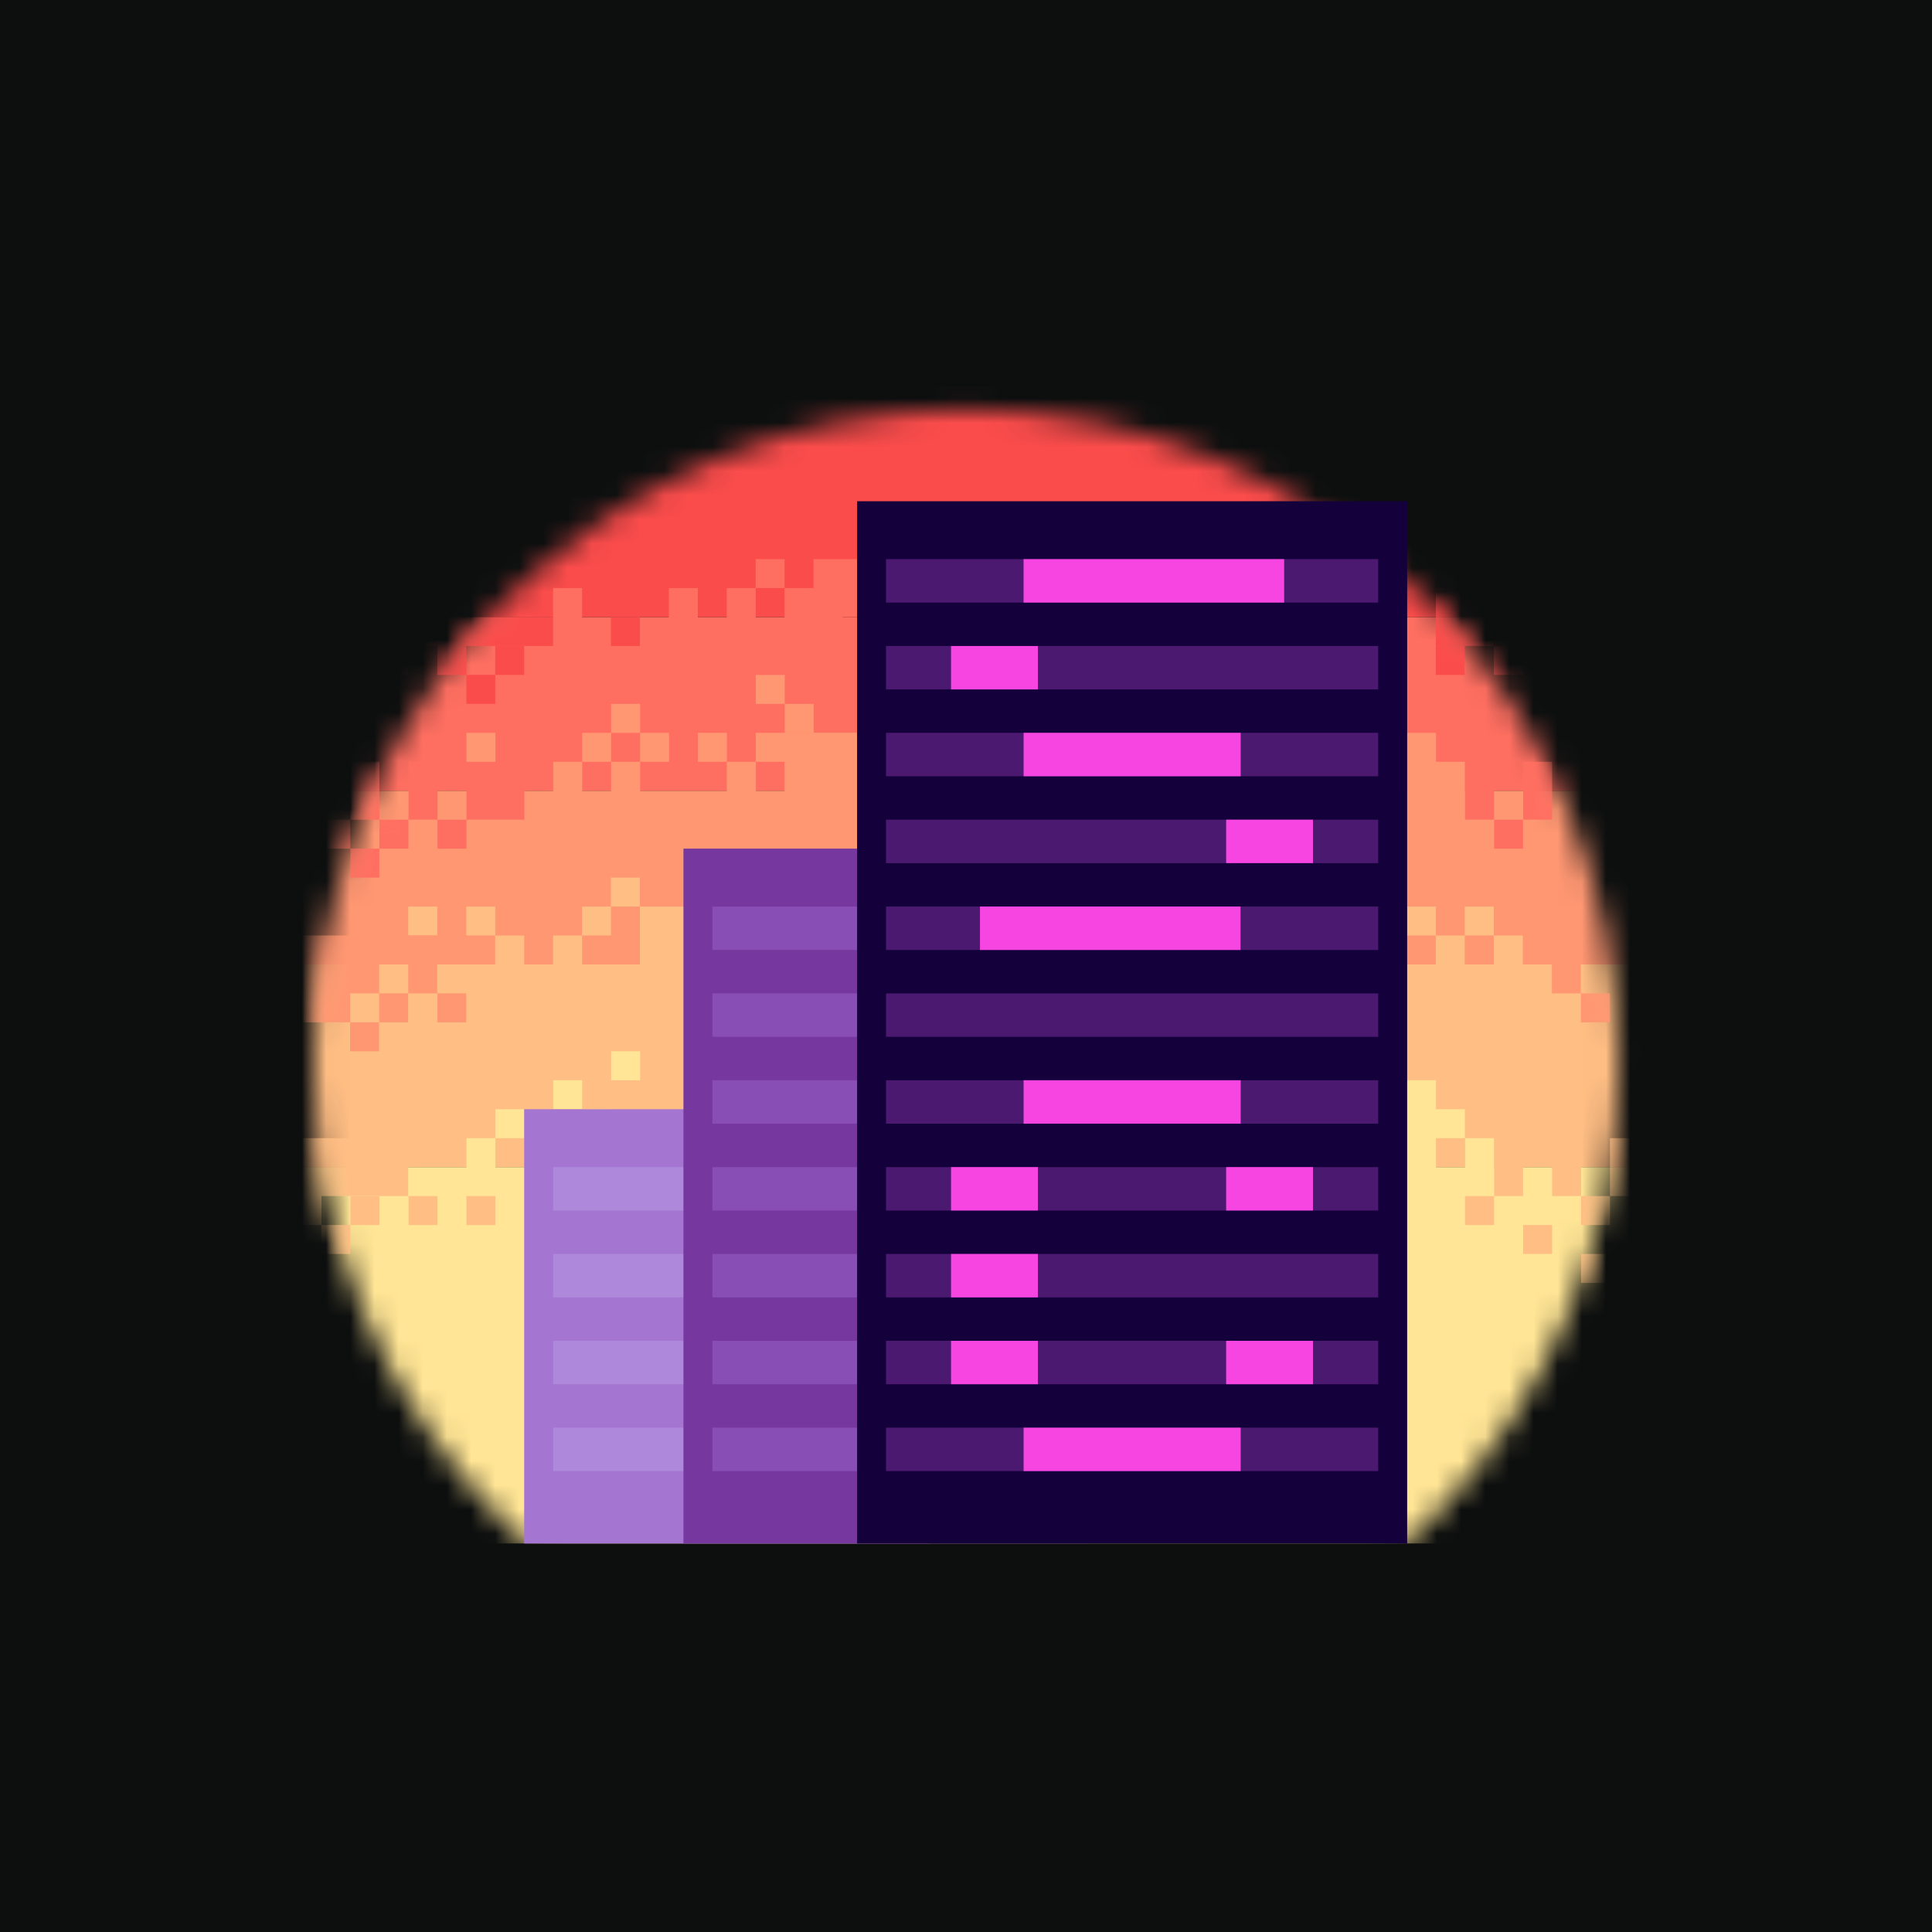
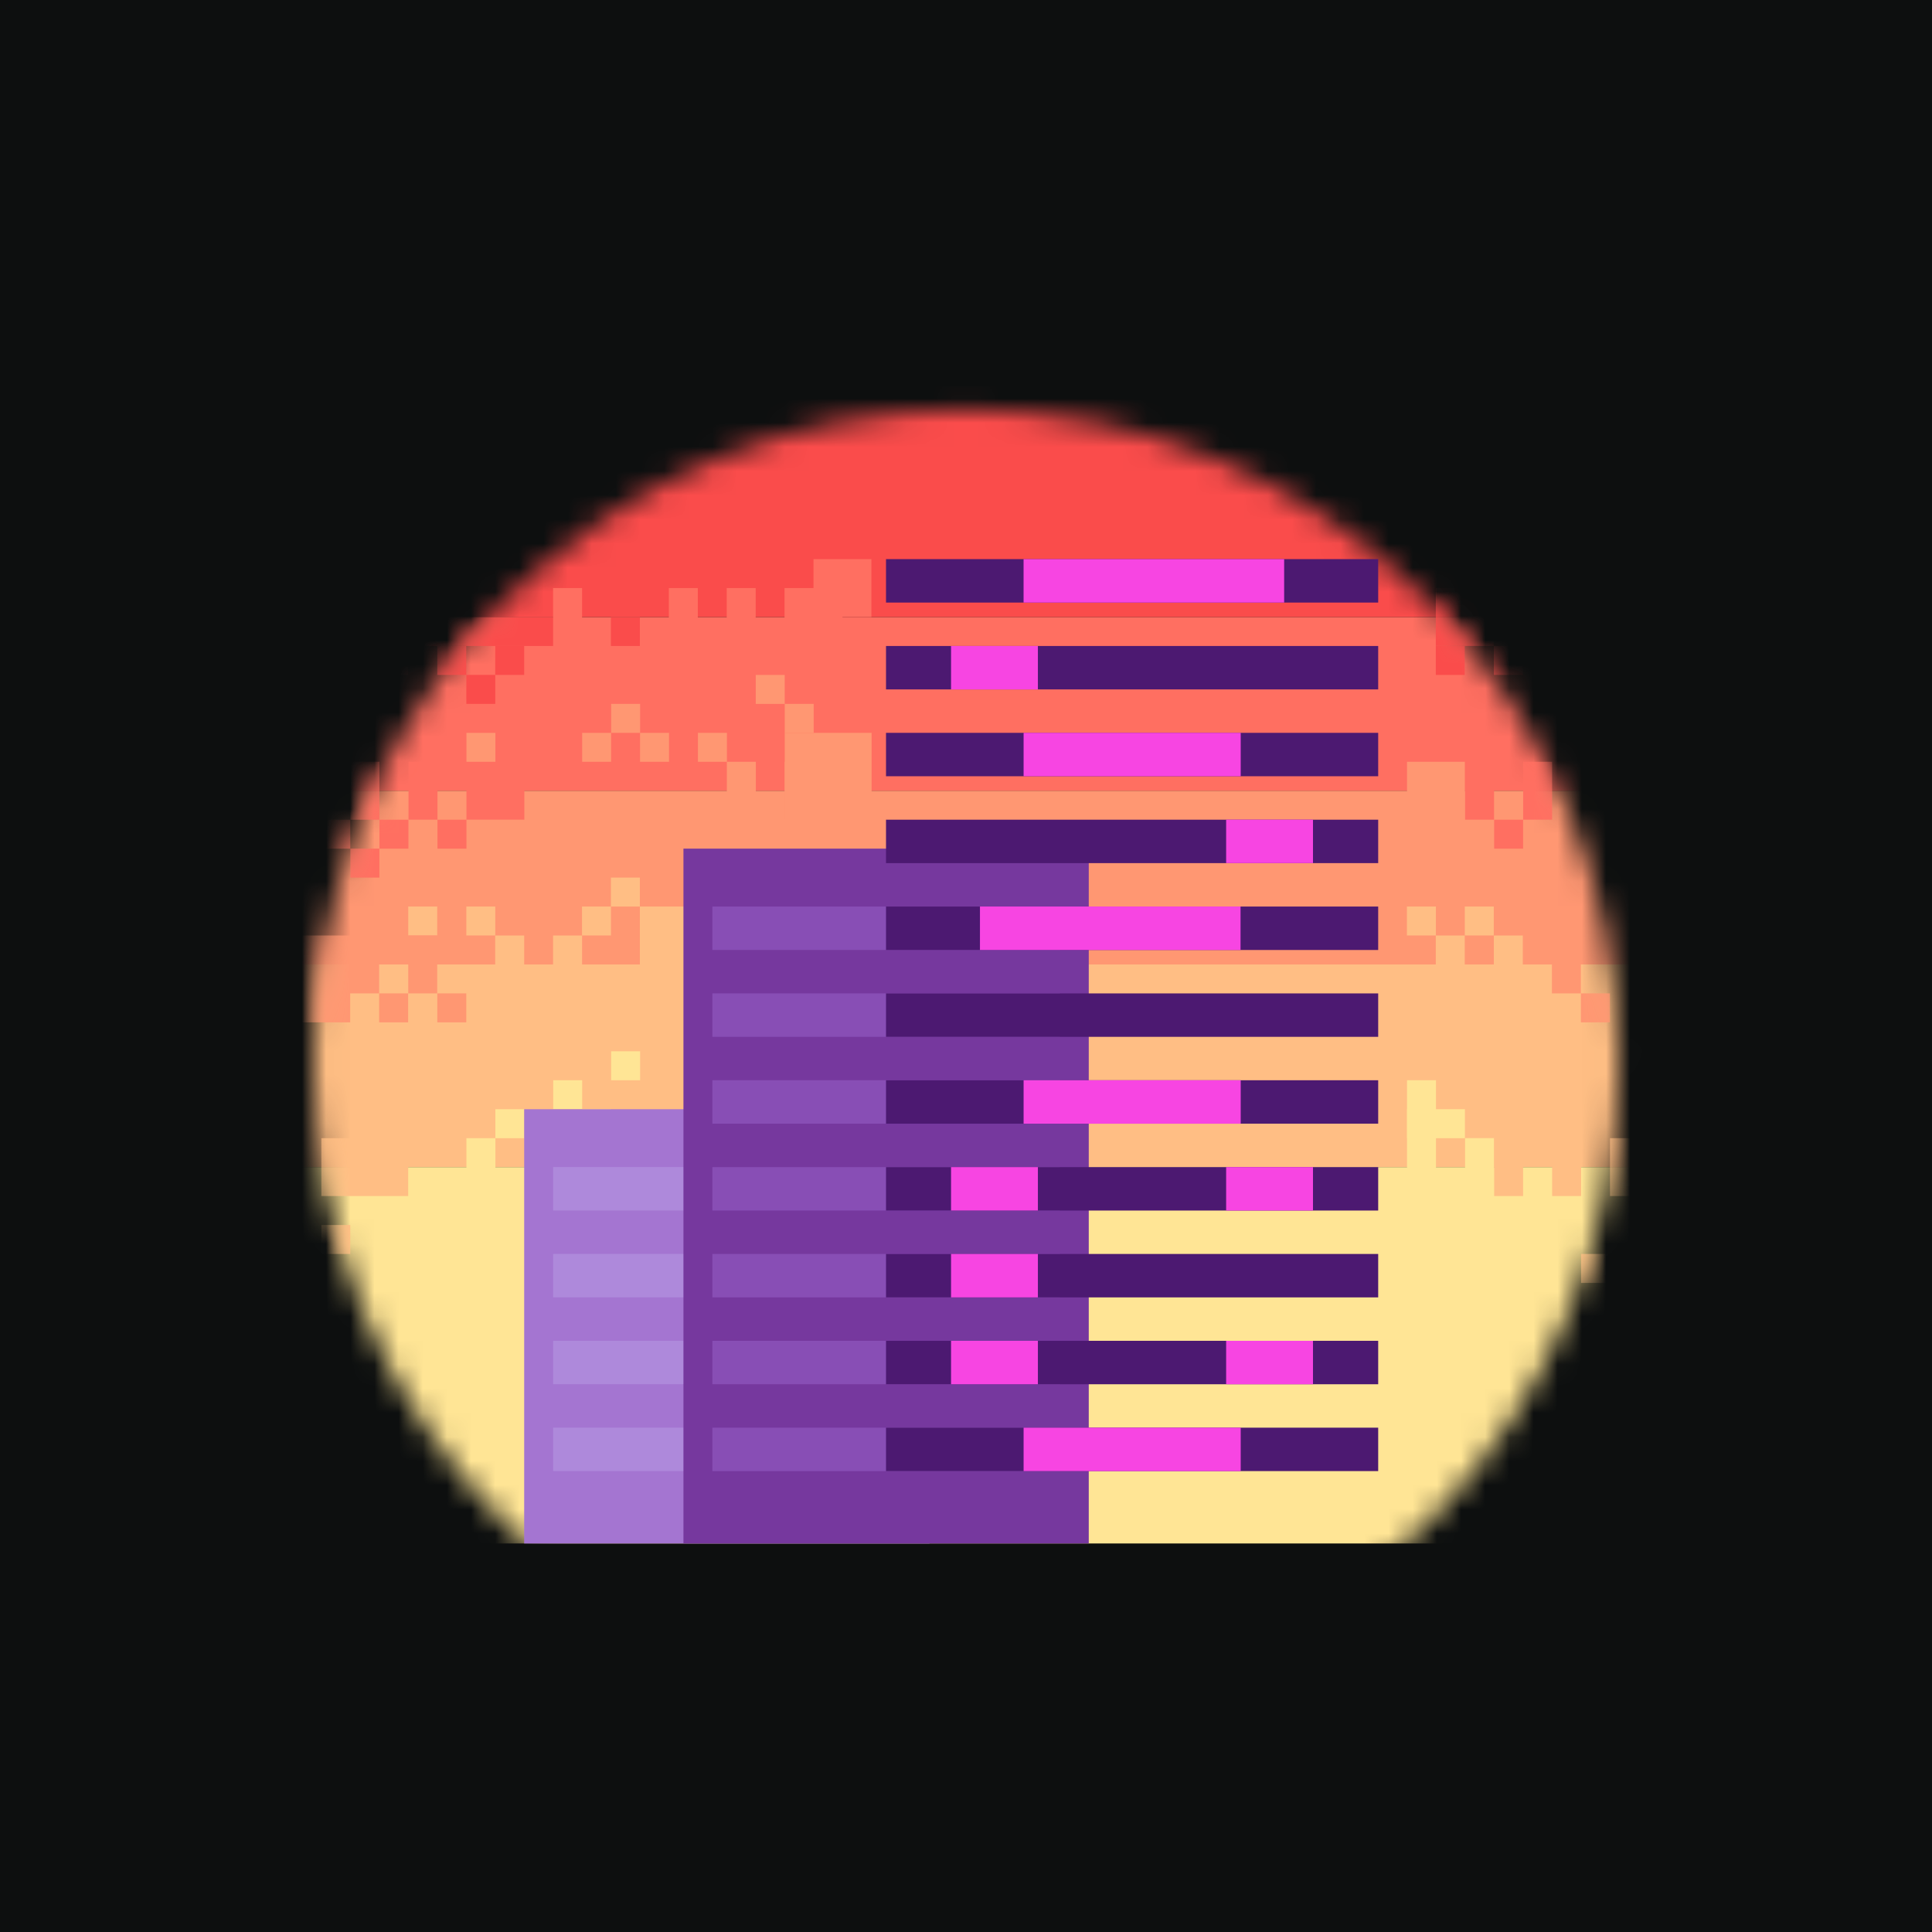
<svg xmlns="http://www.w3.org/2000/svg" width="80" height="80" fill="none">
  <path fill="#0D0F0F" d="M0 0h80v80H0z" />
  <g clip-path="url(#a)">
    <mask id="b" width="56" height="55" x="12" y="16" maskUnits="userSpaceOnUse" style="mask-type:luminance">
      <path fill="#fff" d="M40.004 70.985c14.923 0 27.02-12.097 27.02-27.02s-12.097-27.02-27.02-27.02c-14.922 0-27.02 12.097-27.02 27.02s12.098 27.02 27.02 27.02z" />
    </mask>
    <g mask="url(#b)">
      <path fill="#FFBE84" d="M75.644 39.935H3.714v8.392h71.93v-8.392z" />
      <path fill="#FF9772" d="M75.644 32.743H3.714v7.193h71.93v-7.193z" />
      <path fill="#FF6F61" d="M75.644 25.55H3.714v7.193h71.93V25.55z" />
      <path fill="#FA4C4B" d="M75.644 7.567H3.714V25.55h71.93V7.567z" />
      <path fill="#FFE595" d="M75.644 48.327H3.714v15.585h71.93V48.327z" />
    </g>
    <mask id="c" width="56" height="55" x="12" y="16" maskUnits="userSpaceOnUse" style="mask-type:luminance">
      <path fill="#fff" d="M40.004 70.985c14.923 0 27.02-12.097 27.02-27.02s-12.097-27.02-27.02-27.02c-14.922 0-27.02 12.097-27.02 27.02s12.098 27.02 27.02 27.02z" />
    </mask>
    <g mask="url(#c)">
-       <path fill="#FF6F61" d="M32.488 23.152h-1.199v1.198h1.199v-1.198z" />
      <path fill="#FA4C4B" d="M13.302 27.946h-1.198v1.2h1.198v-1.2zm2.395 0h-1.199v1.2h1.199v-1.2zm4.81 0H19.31v1.2h1.198v-1.2zm46.155 0h-1.2v1.2h1.2v-1.2zm-3.606-1.198h-1.199v1.199h1.2v-1.199z" />
      <path fill="#FF6F61" d="M24.101 24.35h-1.199v2.397h1.2V24.35zm4.793 0h-1.199v2.397h1.2V24.35zm2.396 0h-1.198v2.398h1.199v-2.397zm4.793-1.198h-2.398v2.397h2.398v-2.397z" />
      <path fill="#FF6F61" d="M34.884 24.35h-2.398v2.398h2.398V24.35zm29.376 0h-1.2v1.199h1.2v-1.2z" />
      <path fill="#FA4C4B" d="M13.302 25.55h-1.198v1.199h1.198V25.55zm2.395 0h-1.199v1.199h1.199V25.55zm2.406 0h-1.199v1.199h1.2V25.55zm4.8 0h-4.796v1.199h4.796V25.55zm3.593 0h-1.2v1.199h1.2V25.55zm35.354-1.2h-2.397v2.397h2.398V24.35zm2.41 1.2h-1.2v1.199h1.2V25.55zm3.6 0h-2.397v1.199h2.398V25.55z" />
      <path fill="#FA4C4B" d="M14.5 26.748h-1.2v1.199h1.2v-1.199zm2.4 0h-1.199v1.199H16.9v-1.199zm2.406 0h-1.199v1.2h1.2v-1.2zm2.399 0h-1.2v1.199h1.2v-1.199zm38.947 0h-1.199v1.2h1.199v-1.2zm7.207 0H66.66v1.199h1.199v-1.199z" />
    </g>
    <mask id="d" width="56" height="55" x="12" y="16" maskUnits="userSpaceOnUse" style="mask-type:luminance">
      <path fill="#fff" d="M40.004 70.985c14.923 0 27.02-12.097 27.02-27.02s-12.097-27.02-27.02-27.02c-14.922 0-27.02 12.097-27.02 27.02s12.098 27.02 27.02 27.02z" />
    </mask>
    <g mask="url(#d)">
      <path fill="#FF9772" d="M14.505 29.145h-1.198v1.2h1.198v-1.2zm12.001.001h-1.2v1.199h1.2v-1.2zm41.359-.001h-1.199v1.2h1.199v-1.2z" />
      <path fill="#FF6F61" d="M14.505 33.942h-1.198v1.2h1.198v-1.2zm2.407 0h-1.2v1.199h1.2v-1.199zm-1.203 1.198h-1.2v1.2h1.2v-1.2zm0-3.596h-1.2v2.398h1.2v-2.398zm3.605 2.398h-1.199v1.2h1.2v-1.2zm2.398-2.398h-2.398v2.397h2.398v-2.397zm41.356 2.398h-1.199v1.2h1.199v-1.2zm4.797 0h-1.199v1.2h1.199v-1.2z" />
      <path fill="#FF9772" d="M13.308 30.346H12.11v1.198h1.2v-1.198zm7.205 0h-1.199v1.198h1.2v-1.198zm4.791 0h-1.198v1.198h1.198v-1.198zm2.399 0h-1.2v1.198h1.2v-1.198zm4.791-2.399h-1.2v1.2h1.2v-1.2zm3.596 2.398h-3.596v3.596h3.597v-3.596z" />
      <path fill="#FF9772" d="M33.693 29.146h-1.199v1.199h1.199v-1.199zm-2.396 2.398h-1.2v2.398h1.2v-2.398zm2.396 0h-1.199v2.398h1.199v-2.398zM30.1 30.345h-1.2v1.199h1.2v-1.199z" />
-       <path fill="#FF9772" d="M36.09 30.345h-4.795v1.199h4.795v-1.199zm23.37.001h-1.198v2.397h1.199v-2.397zm7.208 0h-1.2v1.198h1.2v-1.198zm-52.163 1.198h-1.198v1.199h1.198v-1.2zm9.602 0h-1.199v2.397h1.199v-2.397zm2.399 0h-1.2v2.398h1.2v-2.398z" />
      <path fill="#FF9772" d="M60.66 31.544h-2.398v2.398h2.397v-2.398zm7.205 0h-1.199v1.199h1.199v-1.2z" />
      <path fill="#FF6F61" d="M13.308 32.742H12.11v1.199h1.2v-1.2zm4.807-1.198h-1.199v2.398h1.199v-2.398zm43.75 0h-1.199v2.397h1.199v-2.397zm2.405 0h-1.2v2.398h1.2v-2.398z" />
    </g>
    <mask id="e" width="56" height="55" x="12" y="16" maskUnits="userSpaceOnUse" style="mask-type:luminance">
      <path fill="#fff" d="M40.004 70.985c14.923 0 27.02-12.097 27.02-27.02s-12.097-27.02-27.02-27.02c-14.922 0-27.02 12.097-27.02 27.02s12.098 27.02 27.02 27.02z" />
    </mask>
    <g mask="url(#e)">
      <path fill="#FFBE84" d="M18.103 37.537h-1.199v1.199h1.2v-1.199zm2.404 0H19.31v1.199h1.198v-1.199zm3.594 1.2h-1.199v2.398h1.2v-2.398zm1.197-1.2H24.1v1.199h1.198v-1.199z" />
      <path fill="#FFBE84" d="M26.496 36.339h-1.2v1.199h1.2v-1.2zm2.398 1.198h-2.398v3.597h2.398v-3.597zm30.563 0h-1.2v1.199h1.2v-1.199zm2.396 0h-1.199v1.199h1.2v-1.199z" />
-       <path fill="#FF9772" d="M15.697 42.334h-1.199v1.199h1.199v-1.199z" />
+       <path fill="#FF9772" d="M15.697 42.334h-1.199v1.199v-1.199z" />
      <path fill="#FFBE84" d="M21.705 38.737h-1.2v2.398h1.2v-2.398zm38.947 0h-1.199v2.398h1.199v-2.398zm2.404 0h-1.199v2.398h1.2v-2.398z" />
      <path fill="#FF9772" d="M15.7 38.737h-3.596v2.398H15.7v-2.398zm2.403 0h-1.199v2.398h1.2v-2.398z" />
      <path fill="#FF9772" d="M14.501 39.935h-2.397v2.398H14.5v-2.398zm50.959-1.198h-1.198v2.398h1.198v-2.398zM16.9 41.133h-1.199v1.2H16.9v-1.2zm2.406 0h-1.199v1.2h1.2v-1.2zm47.356 0h-1.2v1.2h1.2v-1.2z" />
    </g>
    <mask id="f" width="56" height="55" x="12" y="16" maskUnits="userSpaceOnUse" style="mask-type:luminance">
      <path fill="#fff" d="M40.004 70.985c14.923 0 27.02-12.097 27.02-27.02s-12.097-27.02-27.02-27.02c-14.922 0-27.02 12.097-27.02 27.02s12.098 27.02 27.02 27.02z" />
    </mask>
    <g mask="url(#f)">
      <path fill="#FFE595" d="M24.107 44.73h-1.199v1.2h1.199v-1.2zm2.399-1.198h-1.2v1.199h1.2v-1.199zM21.71 45.93h-1.198v1.2h1.198v-1.2zm38.95 0h-2.398v1.2h2.397v-1.2z" />
      <path fill="#FFBE84" d="M14.505 50.725h-1.198v1.199h1.198v-1.199zm52.163 1.199h-1.2v1.199h1.2v-1.2z" />
      <path fill="#FFE595" d="M20.513 47.129h-1.199v2.397h1.2V47.13zm4.791-1.199h-1.198v1.199h1.198v-1.2zm34.156-1.2h-1.198v4.796h1.199V44.73zm2.405 2.398h-1.199v2.398h1.199v-2.398z" />
      <path fill="#FFBE84" d="M16.903 47.129h-3.596v2.397h3.596V47.13zm46.165 0h-1.199v2.397h1.199V47.13zm2.4 0H64.27v2.397h1.2V47.13zm2.397 0h-1.199v2.397h1.199V47.13z" />
-       <path fill="#FFBE84" d="M13.308 47.129H12.11v3.596h1.2V47.13zm2.401 2.398h-1.2v1.199h1.2v-1.2zm2.406 0h-1.199v1.199h1.199v-1.199zm2.398 0h-1.199v1.199h1.2v-1.2zm41.352 0h-1.199v1.199h1.199v-1.2zm2.405 1.198h-1.2v1.199h1.2v-1.199zm2.398-1.198h-1.2v1.199h1.2v-1.2z" />
    </g>
    <path fill="#A475D1" d="M38.489 45.93H21.705v17.982H38.49V45.929z" />
    <path fill="#AE89DB" d="M37.29 48.326H22.904v1.798H37.29v-1.798zm0 3.596H22.904v1.799H37.29v-1.799zm0 3.597H22.904v1.798H37.29v-1.798zm0 3.596H22.904v1.798H37.29v-1.798z" />
    <path fill="#76389E" d="M45.082 35.14H28.3v28.772h16.783V35.14z" />
    <path fill="#884EB5" d="M43.884 37.538H29.498v1.798h14.386v-1.798zm0 3.596H29.498v1.798h14.386v-1.798zm0 3.596H29.498v1.799h14.386V44.73zm0 3.597H29.498v1.798h14.386v-1.798zm0 3.597H29.498v1.798h14.386v-1.798zm0 3.596H29.498v1.798h14.386V55.52zm0 3.597H29.498v1.798h14.386v-1.798z" />
-     <path fill="#14003A" d="M58.268 20.755H35.49v43.157h22.778V20.755z" />
    <path fill="#4C1971" d="M57.068 23.152h-20.38v1.799h20.38v-1.799zm0 3.597h-20.38v1.798h20.38v-1.798zm0 3.596h-20.38v1.798h20.38v-1.798zm0 3.597h-20.38v1.798h20.38v-1.798zm0 3.596h-20.38v1.799h20.38v-1.799zm0 3.597h-20.38v1.798h20.38v-1.798zm0 3.596h-20.38v1.798h20.38v-1.798zm0 3.597h-20.38v1.798h20.38v-1.798zm0 3.596h-20.38v1.798h20.38v-1.798zm0 3.596h-20.38v1.799h20.38V55.52zm0 3.597h-20.38v1.798h20.38v-1.798z" />
    <path fill="#F745E2" d="M53.174 23.152h-10.79v1.799h10.79v-1.799zM42.977 26.75h-3.596v1.798h3.596V26.75zm8.399 3.595h-8.991v1.798h8.99v-1.798zm2.992 3.596h-3.596v1.798h3.596v-1.798zm-3.001 3.596H40.578v1.799h10.79v-1.799zm.009 7.194h-8.991v1.798h8.99v-1.798zm-8.399 3.596h-3.596v1.798h3.596v-1.798zm11.391 0h-3.596v1.798h3.596v-1.798zm0 7.193h-3.596v1.798h3.596V55.52zm-11.391 0h-3.596v1.798h3.596V55.52zm0-3.596h-3.596v1.798h3.596v-1.798zm8.399 7.193h-8.991v1.798h8.99v-1.798z" />
  </g>
  <defs>
    <clipPath id="a">
      <path fill="#fff" d="M12 16h56v49H12z" />
    </clipPath>
  </defs>
</svg>